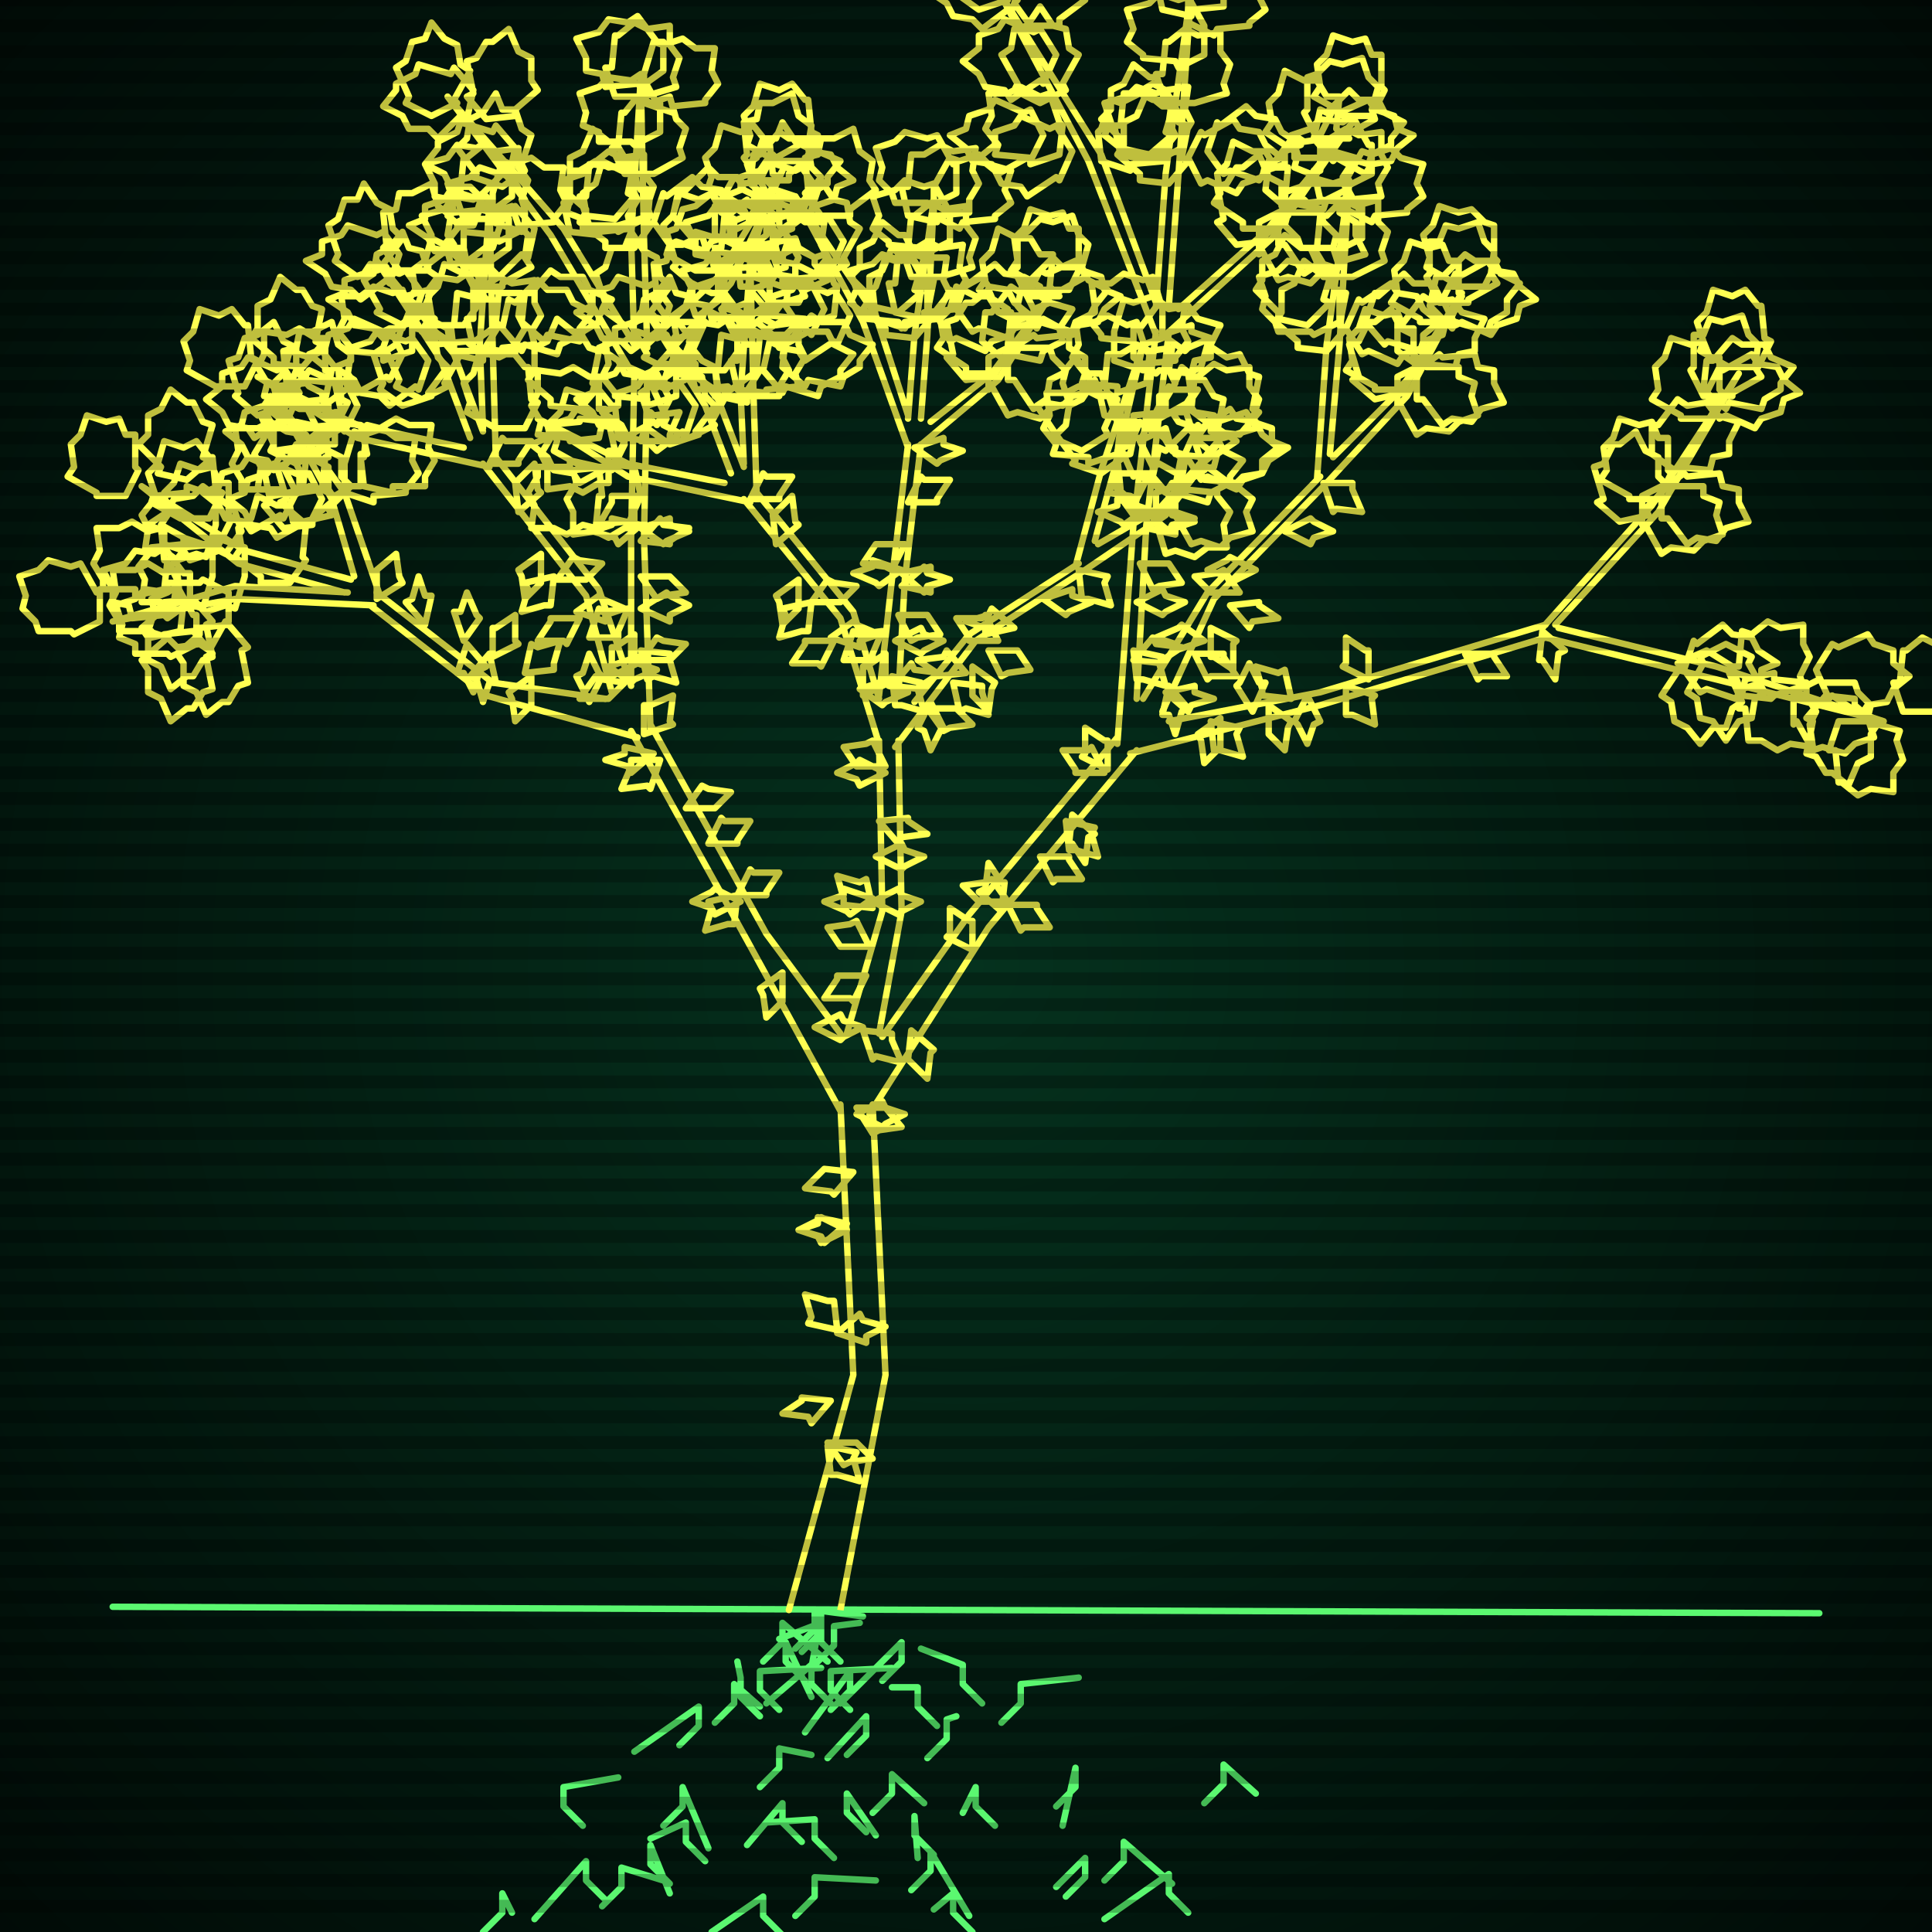
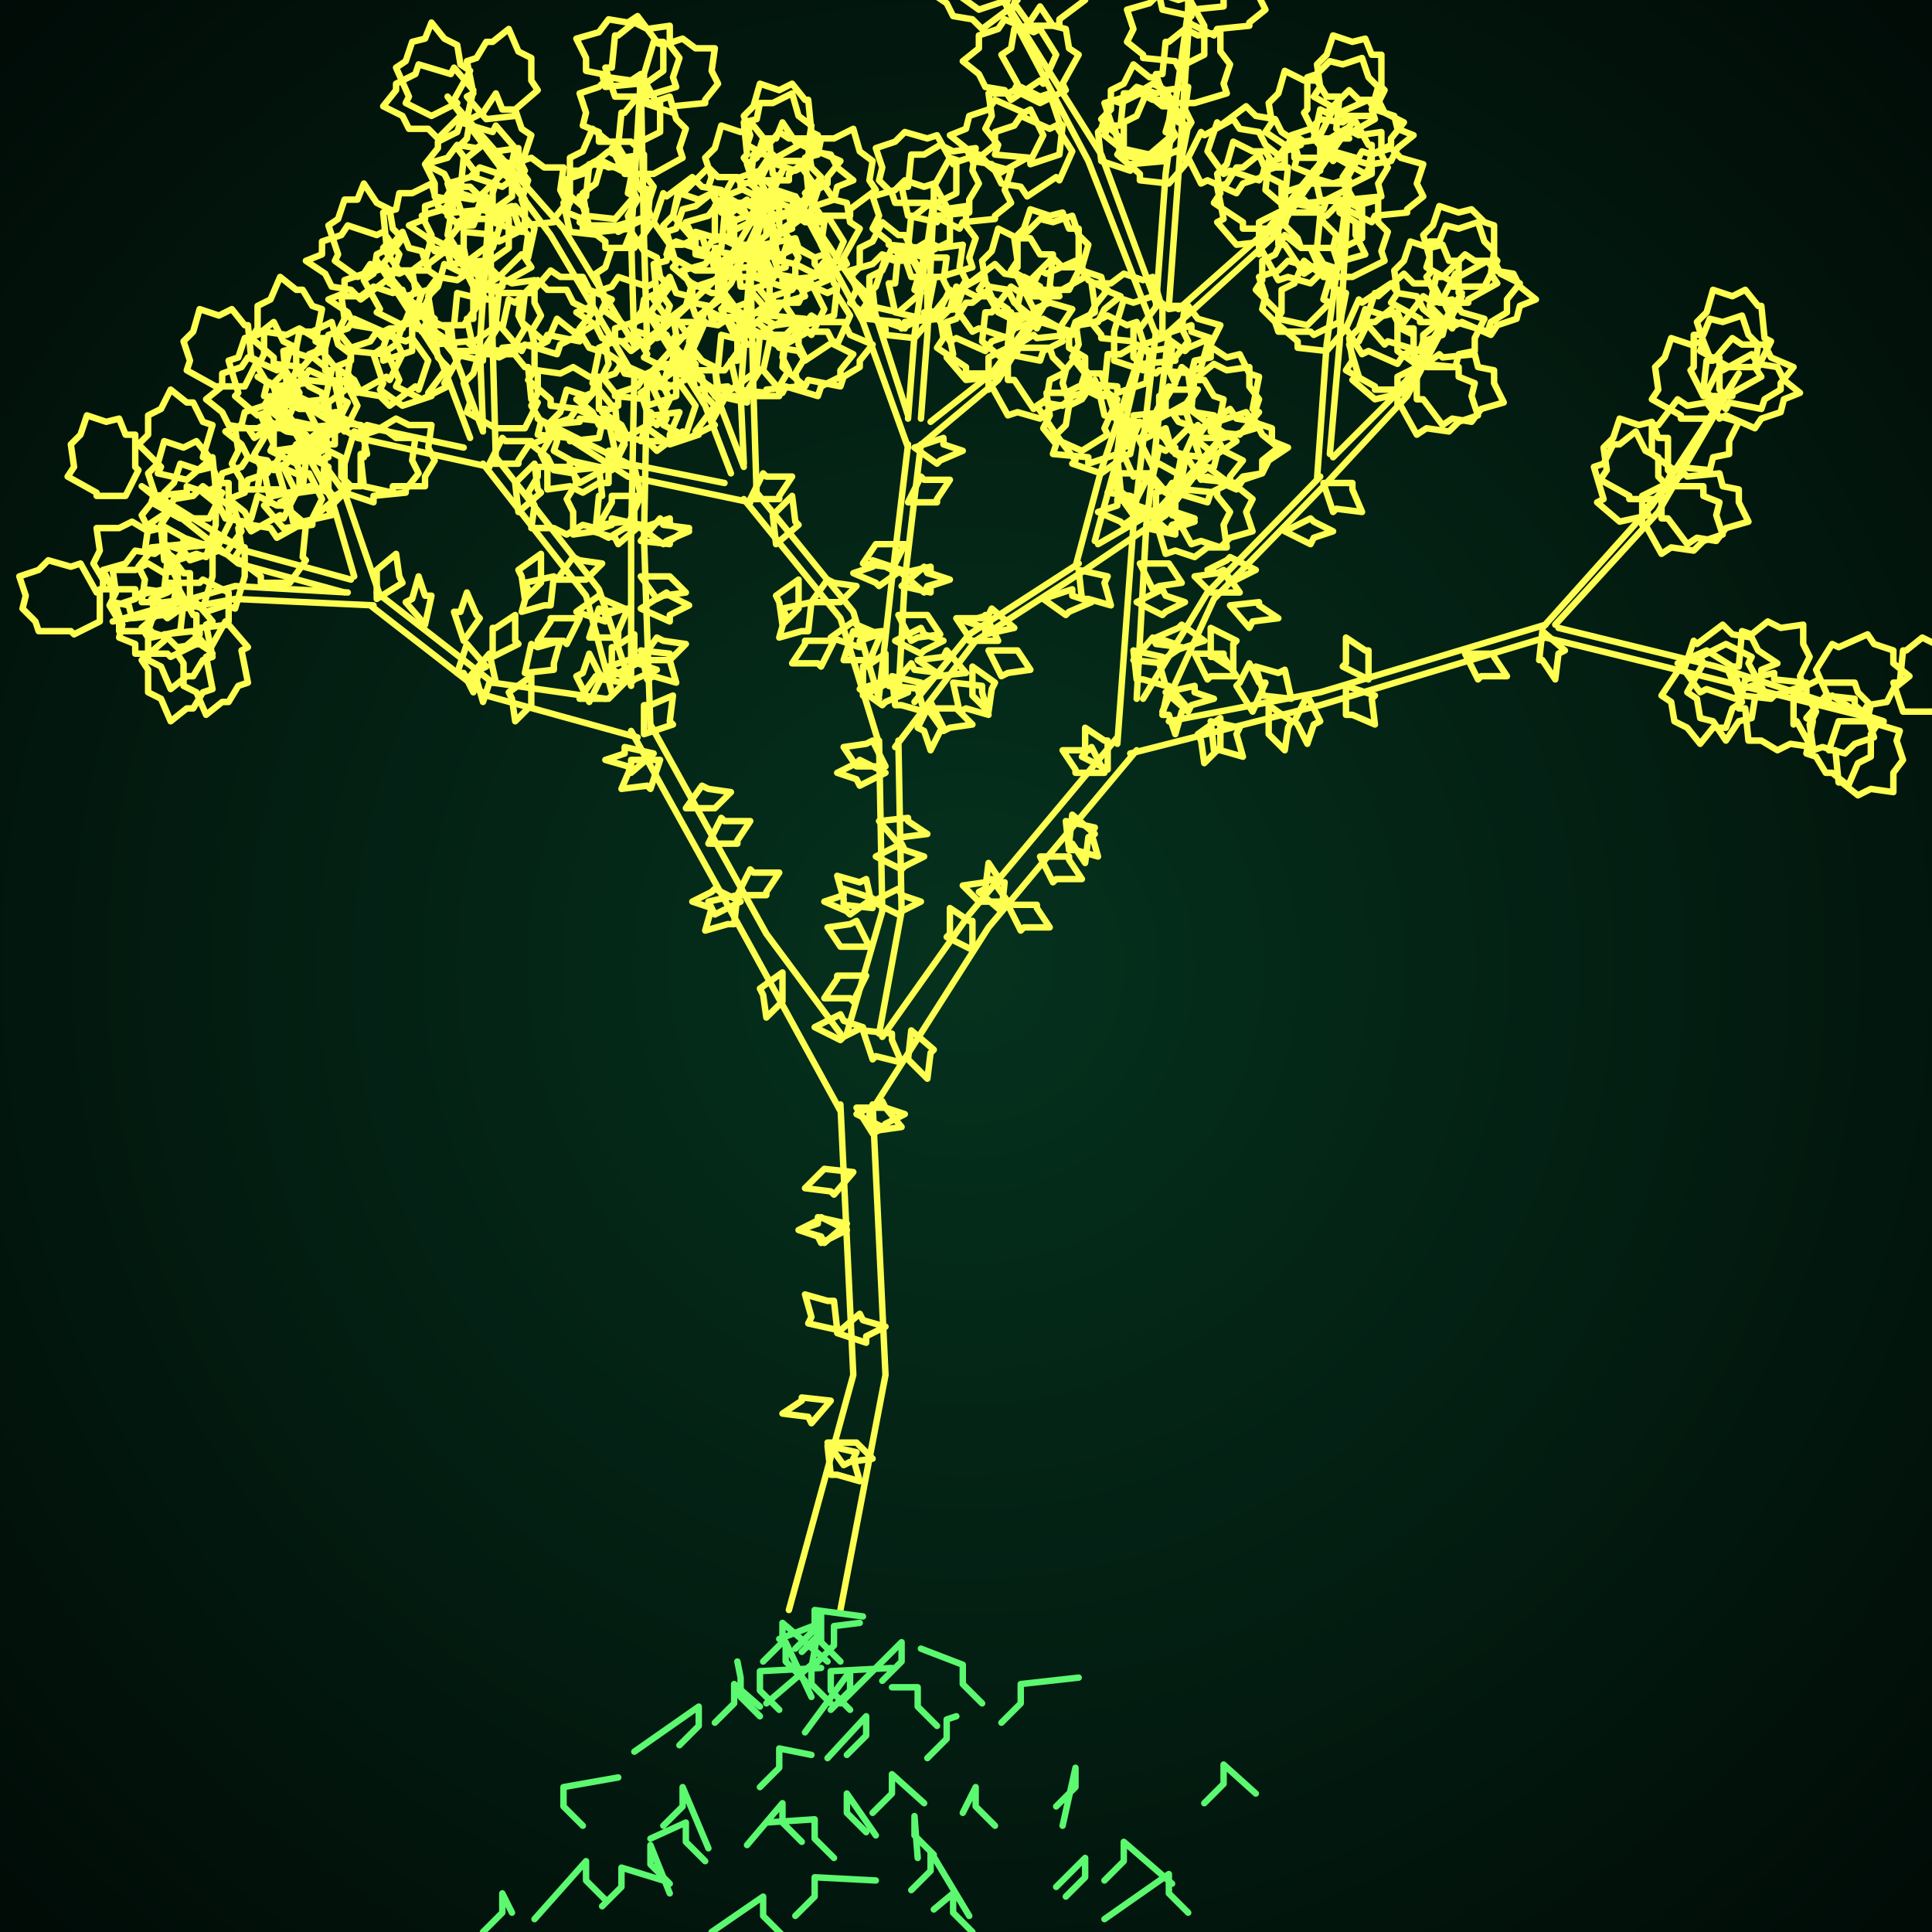
<svg xmlns="http://www.w3.org/2000/svg" width="600" height="600">
  <style>
                @keyframes glow {0 % {opacity: 0.6;}
                3% {opacity: 0.9;} 30% {opacity: 0.6} 70% {opacity: 0.9}}
    
                .flicker {
                animation: glow 3s linear infinite alternate;
                animation-duration: 2.0s;
                animation-delay: 3.6s;
            }
    
    
            </style>
  <defs>
    <radialGradient id="screenGradient" r="100%">
      <stop offset="0%" stop-color="#05321e" />
      <stop offset="90%" stop-color="black" />
    </radialGradient>
  </defs>
-   <rect fill="black" width="600" height="600" />
  <rect className="flicker" fill="url(#screenGradient)" width="600" height="600" />
-   <path id="ground-path" className="flicker" style="fill: none;stroke: #5bf870;stroke-width:2px;stroke-linecap:round;stroke-linejoin:round;stroke-miterlimit:4;stroke-dasharray:none" d="M 35 499 L 565 501 " />
  <path id="branch-path" className="flicker" style="fill: none;stroke: #ffff52;stroke-width:2px;stroke-linecap:round;stroke-linejoin:round;stroke-miterlimit:4;stroke-dasharray:none" d="M 245 500 L 265 427 L 261 343 M 271 343 L 275 427 L 261 500 M 261 345 L 232 292 L 196 227 M 202 225 L 238 290 L 261 321 M 198 229 L 151 216 L 115 188 M 117 184 L 153 212 L 188 217 M 116 188 L 73 186 L 35 193 L 73 182 L 108 184 M 107 184 L 74 175 L 44 151 L 76 171 L 109 180 M 110 179 L 103 155 L 86 124 L 107 153 L 118 185 M 190 215 L 182 185 L 150 144 M 154 142 L 186 183 L 196 213 M 152 145 L 111 136 L 80 117 L 111 132 L 144 139 M 146 136 L 137 112 L 117 81 L 141 110 L 150 134 M 150 133 L 149 107 L 152 63 L 153 107 L 154 143 M 196 212 L 196 167 L 197 116 M 201 116 L 200 167 L 202 226 M 197 117 L 171 73 L 139 30 L 175 71 L 197 107 M 197 108 L 196 74 L 199 24 L 200 74 L 201 108 M 201 107 L 223 86 L 243 53 L 227 88 L 201 117 M 263 321 L 274 283 L 273 230 M 279 230 L 280 283 L 273 321 M 273 231 L 261 192 L 231 155 M 235 153 L 265 190 L 273 217 M 233 156 L 195 148 L 167 130 L 195 144 L 225 150 M 227 147 L 219 126 L 201 97 L 223 124 L 231 145 M 231 144 L 230 122 L 233 81 L 234 122 L 235 154 M 273 216 L 277 180 L 282 138 M 286 138 L 281 180 L 279 216 M 282 139 L 268 100 L 247 61 L 272 98 L 282 129 M 282 130 L 284 104 L 290 62 L 288 104 L 286 130 M 289 131 L 308 116 L 326 92 L 310 118 L 285 139 M 284 218 L 301 197 L 335 175 M 337 177 L 303 199 L 278 232 M 334 176 L 342 146 L 355 107 L 346 146 L 340 168 M 341 169 L 360 158 L 378 138 L 362 160 L 337 177 M 274 322 L 301 284 L 347 229 M 353 233 L 307 288 L 270 346 M 347 231 L 352 163 L 359 103 M 363 103 L 356 163 L 353 217 M 359 104 L 338 50 L 310 -3 L 342 48 L 359 94 M 359 95 L 362 54 L 370 -4 L 366 54 L 363 95 M 366 96 L 393 72 L 420 38 L 395 74 L 362 104 M 355 217 L 375 184 L 410 148 M 412 150 L 377 186 L 361 221 M 409 149 L 412 107 L 419 56 L 416 107 L 413 141 M 414 142 L 435 121 L 454 91 L 437 123 L 412 150 M 363 224 L 410 215 L 480 194 M 480 198 L 410 219 L 351 234 M 479 195 L 513 157 L 540 116 L 515 159 L 483 194 M 484 195 L 533 207 L 585 224 L 533 211 L 480 198 " />
  <path id="leaf-path" className="flicker" style="fill: none;stroke: #ffff52;stroke-width:2px;stroke-linecap:round;stroke-linejoin:round;stroke-miterlimit:4;stroke-dasharray:none" d="M 265 364 L 259 371 L 258 370 L 250 369 L 255 364 L 256 363 L 265 364 M 257 449 L 266 451 L 265 453 L 267 460 L 260 458 L 258 458 L 257 449 M 266 346 L 274 342 L 275 344 L 281 346 L 275 349 L 274 350 L 266 346 M 260 414 L 267 408 L 268 410 L 275 412 L 269 415 L 269 417 L 260 414 M 258 435 L 252 442 L 251 440 L 243 439 L 249 435 L 249 434 L 258 435 M 257 448 L 266 448 L 266 448 L 271 453 L 264 454 L 262 455 L 257 448 M 263 382 L 255 386 L 254 384 L 248 382 L 254 379 L 255 378 L 263 382 M 260 413 L 251 411 L 252 409 L 250 402 L 257 404 L 259 404 L 260 413 M 266 344 L 275 344 L 275 344 L 280 350 L 273 351 L 271 352 L 266 344 M 263 380 L 256 386 L 255 384 L 248 382 L 254 380 L 254 378 L 263 380 M 200 228 L 200 219 L 202 219 L 209 216 L 208 224 L 209 225 L 200 228 M 243 302 L 243 311 L 243 311 L 238 316 L 237 309 L 236 307 L 243 302 M 253 319 L 261 315 L 262 317 L 268 319 L 262 322 L 261 323 L 253 319 M 205 236 L 202 245 L 201 244 L 193 245 L 196 238 L 196 236 L 205 236 M 230 280 L 222 284 L 221 282 L 215 280 L 221 277 L 222 276 L 230 280 M 203 234 L 196 240 L 195 238 L 188 236 L 194 234 L 194 232 L 203 234 M 213 251 L 218 244 L 220 245 L 227 246 L 222 251 L 222 251 L 213 251 M 220 262 L 224 254 L 225 255 L 233 255 L 229 261 L 229 262 L 220 262 M 229 278 L 233 270 L 234 271 L 242 271 L 238 277 L 238 278 L 229 278 M 229 278 L 228 287 L 226 287 L 219 289 L 221 282 L 220 280 L 229 278 M 144 199 L 141 190 L 143 190 L 145 184 L 148 191 L 149 192 L 144 199 M 165 210 L 165 219 L 165 219 L 160 224 L 159 217 L 158 215 L 165 210 M 153 204 L 153 195 L 154 195 L 160 191 L 160 199 L 161 200 L 153 204 M 145 200 L 151 207 L 149 208 L 147 215 L 144 209 L 142 209 L 145 200 M 180 217 L 185 210 L 187 211 L 194 212 L 189 217 L 189 217 L 180 217 M 117 186 L 117 177 L 117 177 L 123 172 L 124 179 L 125 181 L 117 186 M 152 203 L 154 212 L 152 212 L 150 218 L 148 211 L 146 210 L 152 203 M 163 209 L 165 200 L 167 201 L 174 199 L 172 206 L 172 208 L 163 209 M 132 194 L 126 187 L 128 186 L 130 179 L 132 185 L 134 185 L 132 194 M 183 218 L 179 210 L 181 209 L 183 203 L 186 209 L 187 210 L 183 218 M 56 196 L 47 198 L 47 196 L 37 196 L 37 193 L 34 188 L 36 184 L 35 177 L 42 177 L 46 175 L 51 178 L 55 177 L 56 187 L 57 187 L 56 196 M 61 200 L 53 204 L 52 203 L 42 203 L 42 200 L 37 198 L 38 194 L 36 188 L 42 186 L 45 183 L 52 184 L 55 182 L 60 191 L 61 191 L 61 200 M 60 196 L 66 203 L 64 204 L 66 214 L 63 215 L 60 220 L 58 220 L 53 224 L 50 217 L 46 215 L 46 208 L 44 205 L 51 199 L 51 197 L 60 196 M 71 184 L 71 193 L 70 193 L 65 202 L 62 200 L 55 201 L 52 198 L 46 196 L 48 190 L 47 186 L 52 184 L 52 181 L 62 181 L 63 180 L 71 184 M 51 183 L 42 185 L 42 183 L 32 183 L 32 180 L 29 175 L 31 171 L 30 164 L 37 164 L 41 162 L 46 165 L 50 164 L 51 174 L 52 174 L 51 183 M 60 186 L 66 193 L 64 194 L 66 204 L 63 205 L 60 210 L 58 210 L 53 214 L 50 207 L 46 205 L 46 198 L 44 195 L 51 189 L 51 187 L 60 186 M 90 181 L 81 181 L 81 179 L 73 173 L 75 170 L 74 164 L 78 161 L 80 154 L 86 157 L 90 157 L 91 162 L 95 163 L 94 173 L 95 174 L 90 181 M 31 193 L 23 197 L 22 196 L 12 196 L 11 193 L 7 189 L 8 185 L 6 179 L 12 177 L 15 174 L 22 176 L 25 175 L 30 184 L 31 183 L 31 193 M 59 187 L 52 192 L 51 191 L 41 192 L 40 188 L 35 187 L 35 183 L 32 177 L 39 175 L 42 171 L 48 172 L 51 170 L 57 178 L 59 178 L 59 187 M 71 194 L 77 201 L 75 202 L 77 212 L 74 213 L 71 218 L 69 218 L 64 222 L 61 215 L 57 213 L 57 206 L 55 203 L 62 197 L 62 195 L 71 194 M 68 169 L 59 169 L 59 168 L 50 163 L 52 160 L 51 153 L 54 150 L 56 144 L 62 146 L 66 145 L 68 150 L 71 150 L 71 160 L 72 161 L 68 169 M 66 170 L 66 179 L 66 179 L 63 189 L 60 188 L 54 190 L 50 187 L 44 187 L 45 180 L 43 176 L 47 171 L 47 170 L 57 169 L 57 167 L 66 170 M 75 165 L 70 172 L 68 171 L 59 174 L 57 171 L 51 169 L 51 165 L 46 163 L 52 159 L 54 155 L 60 154 L 63 151 L 71 157 L 72 156 L 75 165 M 58 149 L 49 147 L 50 145 L 43 138 L 46 135 L 46 129 L 50 127 L 53 121 L 58 125 L 60 125 L 63 131 L 66 132 L 63 142 L 65 143 L 58 149 M 67 154 L 67 163 L 67 163 L 64 173 L 61 172 L 55 174 L 51 171 L 45 171 L 46 164 L 44 160 L 48 155 L 48 154 L 58 153 L 58 151 L 67 154 M 94 162 L 87 156 L 89 155 L 86 145 L 89 144 L 92 138 L 94 138 L 99 134 L 102 140 L 106 142 L 106 148 L 109 151 L 102 158 L 103 160 L 94 162 M 39 154 L 30 154 L 30 153 L 21 148 L 23 145 L 22 138 L 25 135 L 27 129 L 33 131 L 37 130 L 39 135 L 42 135 L 42 145 L 43 146 L 39 154 M 65 161 L 56 161 L 56 161 L 47 156 L 48 153 L 46 147 L 49 144 L 51 137 L 57 139 L 61 137 L 65 142 L 66 142 L 67 152 L 69 153 L 65 161 M 76 170 L 76 179 L 76 179 L 73 189 L 70 188 L 64 190 L 60 187 L 54 187 L 55 180 L 53 176 L 57 171 L 57 170 L 67 169 L 67 167 L 76 170 M 88 164 L 82 157 L 84 156 L 82 146 L 85 145 L 88 140 L 90 140 L 95 136 L 98 143 L 102 145 L 102 152 L 104 155 L 97 161 L 97 163 L 88 164 M 92 153 L 88 161 L 87 160 L 78 165 L 76 162 L 70 161 L 68 157 L 63 153 L 68 151 L 69 147 L 75 145 L 77 142 L 86 146 L 88 145 L 92 153 M 94 152 L 85 154 L 85 152 L 75 152 L 75 149 L 72 144 L 74 140 L 73 133 L 80 133 L 84 131 L 89 134 L 93 133 L 94 143 L 95 143 L 94 152 M 93 127 L 88 120 L 89 119 L 88 109 L 92 108 L 93 103 L 97 103 L 103 100 L 105 107 L 109 110 L 108 116 L 110 119 L 102 125 L 102 127 L 93 127 M 99 134 L 95 142 L 94 141 L 85 146 L 83 143 L 77 142 L 75 138 L 70 134 L 75 132 L 76 128 L 82 126 L 84 123 L 93 127 L 95 126 L 99 134 M 113 151 L 112 142 L 113 142 L 114 132 L 118 133 L 123 130 L 127 132 L 134 132 L 133 139 L 135 143 L 132 148 L 132 151 L 122 151 L 122 153 L 113 151 M 80 129 L 73 123 L 74 122 L 71 112 L 74 111 L 76 105 L 80 104 L 85 100 L 88 106 L 92 108 L 92 114 L 95 117 L 88 125 L 89 126 L 80 129 M 92 144 L 84 140 L 85 138 L 81 129 L 84 127 L 86 121 L 90 120 L 92 115 L 96 120 L 100 122 L 101 128 L 104 130 L 99 139 L 100 140 L 92 144 M 100 155 L 96 163 L 95 162 L 86 167 L 84 164 L 78 163 L 76 159 L 71 155 L 76 153 L 77 149 L 83 147 L 85 144 L 94 148 L 96 147 L 100 155 M 107 153 L 107 144 L 107 144 L 110 134 L 113 135 L 119 133 L 123 136 L 129 136 L 128 143 L 130 147 L 126 152 L 126 153 L 116 154 L 116 156 L 107 153 M 93 122 L 89 131 L 88 130 L 79 136 L 77 133 L 71 132 L 69 128 L 64 124 L 69 120 L 69 116 L 75 114 L 77 111 L 86 115 L 88 114 L 93 122 M 180 192 L 176 200 L 175 199 L 167 199 L 171 193 L 171 192 L 180 192 M 173 180 L 178 173 L 180 174 L 187 175 L 182 180 L 182 180 L 173 180 M 168 172 L 168 181 L 168 181 L 163 186 L 162 179 L 161 177 L 168 172 M 189 207 L 198 204 L 198 206 L 204 208 L 197 211 L 196 212 L 189 207 M 152 144 L 156 136 L 157 137 L 165 137 L 161 143 L 161 144 L 152 144 M 172 179 L 171 188 L 169 188 L 162 190 L 164 183 L 163 181 L 172 179 M 179 190 L 186 185 L 187 186 L 194 189 L 188 191 L 188 193 L 179 190 M 161 159 L 160 150 L 161 149 L 166 144 L 167 152 L 168 153 L 161 159 M 190 210 L 190 201 L 191 201 L 197 197 L 197 205 L 198 206 L 190 210 M 183 198 L 186 189 L 187 190 L 195 189 L 192 196 L 192 198 L 183 198 M 104 133 L 95 133 L 95 133 L 86 128 L 87 125 L 85 119 L 88 116 L 90 109 L 96 111 L 100 109 L 104 114 L 105 114 L 106 124 L 108 125 L 104 133 M 101 133 L 102 142 L 101 142 L 100 152 L 96 151 L 91 154 L 87 152 L 80 152 L 81 145 L 79 141 L 82 136 L 82 133 L 92 133 L 92 131 L 101 133 M 111 126 L 107 134 L 106 133 L 97 138 L 95 135 L 89 134 L 87 130 L 82 126 L 87 124 L 88 120 L 94 118 L 96 115 L 105 119 L 107 118 L 111 126 M 94 114 L 85 113 L 85 111 L 78 105 L 80 102 L 80 95 L 84 93 L 87 86 L 92 90 L 94 90 L 97 95 L 100 96 L 98 106 L 100 107 L 94 114 M 104 119 L 106 128 L 104 128 L 104 138 L 101 138 L 96 141 L 92 139 L 85 140 L 85 133 L 83 129 L 86 124 L 85 120 L 95 119 L 95 118 L 104 119 M 131 124 L 123 120 L 124 118 L 120 109 L 123 107 L 125 101 L 129 100 L 131 95 L 135 100 L 139 102 L 140 108 L 143 110 L 138 119 L 139 120 L 131 124 M 76 120 L 67 120 L 67 120 L 58 115 L 59 112 L 57 106 L 60 103 L 62 96 L 68 98 L 72 96 L 76 101 L 77 101 L 78 111 L 80 112 L 76 120 M 101 124 L 92 125 L 92 124 L 82 123 L 83 119 L 80 114 L 82 110 L 82 103 L 89 104 L 93 102 L 98 105 L 101 105 L 101 115 L 103 115 L 101 124 M 112 132 L 114 141 L 112 141 L 112 151 L 109 151 L 104 154 L 100 152 L 93 153 L 93 146 L 91 142 L 94 137 L 93 133 L 103 132 L 103 131 L 112 132 M 125 126 L 118 121 L 119 119 L 116 110 L 119 108 L 121 102 L 125 102 L 127 97 L 131 103 L 135 105 L 136 111 L 139 114 L 133 122 L 134 123 L 125 126 M 125 110 L 121 118 L 120 117 L 111 122 L 109 119 L 103 118 L 101 114 L 96 110 L 101 108 L 102 104 L 108 102 L 110 99 L 119 103 L 121 102 L 125 110 M 128 109 L 119 112 L 119 110 L 109 109 L 109 108 L 105 103 L 107 99 L 106 92 L 112 92 L 116 89 L 122 91 L 125 90 L 128 100 L 128 100 L 128 109 M 124 84 L 119 77 L 120 76 L 119 66 L 123 65 L 124 60 L 128 60 L 134 57 L 136 64 L 140 67 L 139 73 L 141 76 L 133 82 L 133 84 L 124 84 M 131 91 L 128 100 L 127 99 L 119 105 L 116 102 L 110 101 L 108 97 L 102 93 L 107 91 L 107 87 L 113 85 L 115 82 L 124 85 L 126 84 L 131 91 M 147 108 L 145 99 L 147 99 L 147 89 L 150 89 L 155 86 L 159 88 L 166 87 L 166 94 L 168 98 L 165 103 L 166 107 L 156 108 L 156 109 L 147 108 M 111 86 L 104 81 L 105 79 L 102 70 L 105 68 L 107 62 L 111 62 L 113 57 L 117 63 L 121 65 L 122 71 L 125 74 L 119 82 L 120 83 L 111 86 M 125 101 L 117 97 L 118 96 L 113 87 L 116 85 L 117 79 L 121 77 L 125 72 L 127 77 L 131 78 L 133 84 L 136 86 L 132 95 L 133 97 L 125 101 M 133 112 L 130 121 L 129 120 L 121 126 L 118 123 L 112 122 L 110 118 L 104 114 L 109 112 L 109 108 L 115 106 L 117 103 L 126 106 L 128 105 L 133 112 M 141 110 L 140 101 L 141 101 L 142 91 L 146 92 L 151 89 L 155 91 L 162 91 L 161 98 L 163 102 L 160 107 L 160 110 L 150 110 L 150 112 L 141 110 M 124 79 L 121 88 L 120 87 L 112 93 L 109 90 L 103 89 L 101 85 L 95 81 L 100 79 L 100 75 L 106 73 L 108 70 L 117 73 L 119 72 L 124 79 M 144 101 L 135 101 L 135 99 L 127 93 L 129 90 L 128 84 L 132 81 L 134 74 L 140 77 L 144 77 L 145 82 L 149 83 L 148 93 L 149 94 L 144 101 M 153 69 L 153 60 L 153 60 L 156 50 L 159 51 L 165 49 L 169 52 L 175 52 L 174 59 L 176 63 L 172 68 L 172 69 L 162 70 L 162 72 L 153 69 M 158 77 L 151 82 L 150 81 L 140 82 L 139 78 L 134 77 L 134 73 L 131 67 L 138 65 L 141 61 L 147 62 L 150 60 L 156 68 L 158 68 L 158 77 M 162 100 L 163 91 L 165 91 L 171 84 L 174 86 L 181 86 L 183 90 L 190 93 L 186 98 L 186 100 L 181 103 L 180 106 L 170 104 L 169 106 L 162 100 M 144 68 L 141 59 L 143 59 L 144 49 L 145 49 L 150 45 L 154 47 L 161 46 L 161 52 L 164 56 L 162 62 L 163 65 L 153 68 L 153 68 L 144 68 M 147 89 L 143 81 L 144 80 L 144 70 L 147 70 L 149 65 L 153 66 L 159 64 L 161 70 L 164 73 L 163 80 L 165 83 L 156 88 L 156 89 L 147 89 M 153 102 L 146 107 L 145 106 L 135 107 L 134 103 L 129 102 L 129 98 L 126 92 L 133 90 L 136 86 L 142 87 L 145 85 L 151 93 L 153 93 L 153 102 M 156 102 L 158 93 L 160 94 L 167 87 L 170 90 L 176 90 L 178 94 L 184 97 L 180 102 L 180 104 L 174 107 L 173 110 L 163 107 L 162 109 L 156 102 M 159 61 L 152 66 L 151 65 L 141 66 L 140 62 L 135 61 L 135 57 L 132 51 L 139 49 L 142 45 L 148 46 L 151 44 L 157 52 L 159 52 L 159 61 M 150 109 L 141 109 L 141 107 L 132 101 L 134 98 L 133 92 L 136 89 L 138 82 L 144 85 L 148 85 L 151 90 L 155 90 L 154 100 L 155 101 L 150 109 M 199 164 L 208 161 L 208 163 L 214 165 L 207 168 L 206 169 L 199 164 M 199 154 L 195 163 L 194 162 L 186 163 L 190 156 L 190 154 L 199 154 M 199 202 L 208 203 L 208 205 L 210 212 L 203 210 L 201 211 L 199 202 M 199 117 L 207 113 L 208 114 L 215 117 L 208 120 L 207 121 L 199 117 M 199 163 L 192 169 L 191 167 L 184 165 L 190 163 L 190 161 L 199 163 M 199 179 L 208 179 L 208 179 L 213 184 L 206 185 L 204 186 L 199 179 M 199 137 L 202 128 L 203 129 L 211 128 L 208 135 L 208 137 L 199 137 M 199 205 L 204 198 L 206 199 L 213 200 L 208 205 L 208 205 L 199 205 M 199 189 L 207 184 L 208 185 L 214 188 L 208 191 L 208 193 L 199 189 M 199 168 L 205 161 L 206 163 L 214 164 L 208 168 L 208 169 L 199 168 M 156 68 L 153 77 L 152 76 L 144 82 L 141 79 L 135 78 L 133 74 L 127 70 L 132 68 L 132 64 L 138 62 L 140 59 L 149 62 L 151 61 L 156 68 M 163 71 L 155 75 L 154 73 L 144 72 L 144 71 L 139 67 L 141 63 L 139 57 L 146 55 L 149 52 L 155 54 L 158 53 L 163 62 L 163 62 L 163 71 M 151 37 L 145 30 L 147 29 L 145 19 L 148 18 L 151 13 L 153 13 L 158 9 L 161 16 L 165 18 L 165 25 L 167 28 L 160 34 L 160 36 L 151 37 M 160 46 L 158 55 L 156 54 L 149 61 L 146 58 L 140 58 L 138 54 L 132 51 L 136 46 L 136 44 L 142 41 L 143 38 L 153 41 L 154 39 L 160 46 M 183 70 L 180 61 L 182 61 L 183 51 L 184 51 L 189 47 L 193 49 L 200 48 L 200 54 L 203 58 L 201 64 L 202 67 L 192 70 L 192 70 L 183 70 M 134 36 L 126 32 L 127 30 L 123 21 L 126 19 L 128 13 L 132 12 L 134 7 L 138 12 L 142 14 L 143 20 L 146 22 L 141 31 L 142 32 L 134 36 M 156 58 L 147 55 L 148 54 L 142 46 L 145 43 L 146 37 L 150 35 L 154 29 L 156 34 L 160 34 L 162 40 L 165 42 L 162 51 L 163 53 L 156 58 M 166 71 L 164 80 L 162 79 L 155 86 L 152 83 L 146 83 L 144 79 L 138 76 L 142 71 L 142 69 L 148 66 L 149 63 L 159 66 L 160 64 L 166 71 M 177 72 L 175 63 L 177 63 L 177 53 L 180 53 L 185 50 L 189 52 L 196 51 L 196 58 L 198 62 L 195 67 L 196 71 L 186 72 L 186 73 L 177 72 M 147 28 L 145 37 L 143 36 L 136 43 L 133 40 L 127 40 L 125 36 L 119 33 L 123 28 L 123 26 L 129 23 L 130 20 L 140 23 L 141 21 L 147 28 M 191 68 L 182 67 L 182 65 L 175 59 L 177 56 L 177 49 L 181 47 L 184 40 L 189 44 L 191 44 L 194 49 L 197 50 L 195 60 L 197 61 L 191 68 M 200 32 L 200 23 L 200 23 L 203 13 L 206 14 L 212 12 L 216 15 L 222 15 L 221 22 L 223 26 L 219 31 L 219 32 L 209 33 L 209 35 L 200 32 M 205 41 L 197 45 L 196 44 L 186 44 L 186 41 L 181 39 L 182 35 L 180 29 L 186 27 L 189 24 L 196 25 L 199 23 L 204 32 L 205 32 L 205 41 M 209 67 L 211 58 L 213 59 L 220 52 L 223 55 L 229 55 L 231 59 L 237 62 L 233 67 L 233 69 L 227 72 L 226 75 L 216 72 L 215 74 L 209 67 M 191 30 L 188 21 L 190 21 L 191 11 L 192 11 L 197 7 L 201 9 L 208 8 L 208 14 L 211 18 L 209 24 L 210 27 L 200 30 L 200 30 L 191 30 M 194 54 L 190 46 L 192 45 L 193 35 L 194 35 L 198 30 L 202 32 L 208 30 L 210 37 L 213 40 L 211 46 L 212 49 L 203 54 L 203 54 L 194 54 M 200 68 L 192 72 L 191 71 L 181 71 L 181 68 L 176 66 L 177 62 L 175 56 L 181 54 L 184 51 L 191 52 L 194 50 L 199 59 L 200 59 L 200 68 M 203 69 L 206 60 L 207 61 L 215 55 L 218 58 L 224 59 L 226 63 L 232 67 L 227 69 L 227 73 L 221 75 L 219 78 L 210 75 L 208 76 L 203 69 M 206 22 L 199 27 L 198 26 L 188 27 L 187 23 L 182 22 L 182 18 L 179 12 L 186 10 L 189 6 L 195 7 L 198 5 L 204 13 L 206 13 L 206 22 M 197 77 L 188 77 L 188 75 L 180 69 L 182 66 L 181 60 L 185 57 L 187 50 L 193 53 L 197 53 L 198 58 L 202 59 L 201 69 L 202 70 L 197 77 M 236 56 L 240 48 L 241 49 L 250 44 L 252 47 L 258 48 L 260 52 L 265 56 L 260 58 L 259 62 L 253 64 L 251 67 L 242 63 L 240 64 L 236 56 M 238 63 L 229 63 L 229 63 L 220 58 L 221 55 L 219 49 L 222 46 L 224 39 L 230 41 L 234 39 L 238 44 L 239 44 L 240 54 L 242 55 L 238 63 M 229 80 L 236 74 L 237 76 L 247 74 L 248 77 L 253 80 L 253 82 L 257 87 L 250 90 L 248 94 L 241 94 L 238 96 L 232 89 L 230 89 L 229 80 M 233 57 L 234 48 L 236 48 L 242 41 L 245 43 L 252 43 L 254 47 L 261 50 L 257 55 L 257 57 L 252 60 L 251 63 L 241 61 L 240 63 L 233 57 M 222 73 L 222 64 L 223 64 L 228 55 L 231 57 L 238 56 L 241 59 L 247 61 L 245 67 L 246 71 L 241 73 L 241 76 L 231 76 L 230 77 L 222 73 M 225 84 L 216 84 L 216 84 L 207 79 L 208 76 L 206 70 L 209 67 L 211 60 L 217 62 L 221 60 L 225 65 L 226 65 L 227 75 L 229 76 L 225 84 M 223 82 L 230 77 L 231 78 L 241 77 L 242 81 L 247 82 L 247 86 L 250 92 L 243 94 L 240 98 L 234 97 L 231 99 L 225 91 L 223 91 L 223 82 M 250 50 L 241 50 L 241 50 L 232 45 L 233 42 L 231 36 L 234 33 L 236 26 L 242 28 L 246 26 L 250 31 L 251 31 L 252 41 L 254 42 L 250 50 M 216 89 L 209 83 L 210 82 L 207 72 L 210 71 L 212 65 L 216 64 L 221 60 L 224 66 L 228 68 L 228 74 L 231 77 L 224 85 L 225 86 L 216 89 M 236 56 L 231 49 L 232 48 L 231 38 L 235 37 L 236 32 L 240 32 L 246 29 L 248 36 L 252 39 L 251 45 L 253 48 L 245 54 L 245 56 L 236 56 M 269 303 L 265 311 L 264 310 L 256 310 L 260 304 L 260 303 L 269 303 M 268 320 L 277 321 L 277 323 L 280 330 L 272 328 L 271 329 L 268 320 M 275 240 L 267 244 L 266 242 L 260 240 L 266 237 L 267 236 L 275 240 M 271 282 L 262 281 L 262 279 L 260 272 L 267 274 L 269 273 L 271 282 M 275 238 L 266 238 L 266 238 L 262 232 L 269 231 L 271 230 L 275 238 M 273 255 L 282 254 L 282 255 L 288 259 L 280 260 L 279 262 L 273 255 M 272 266 L 280 262 L 281 264 L 287 266 L 281 269 L 280 270 L 272 266 M 271 280 L 279 276 L 280 278 L 286 280 L 280 283 L 279 284 L 271 280 M 271 279 L 264 284 L 263 283 L 256 280 L 262 278 L 262 276 L 271 279 M 270 294 L 261 294 L 261 294 L 257 288 L 264 287 L 266 286 L 270 294 M 259 199 L 255 207 L 254 206 L 246 206 L 250 200 L 250 199 L 259 199 M 252 187 L 257 180 L 259 181 L 266 182 L 261 187 L 261 187 L 252 187 M 248 180 L 248 189 L 248 189 L 243 194 L 242 187 L 241 185 L 248 180 M 267 214 L 276 211 L 276 213 L 282 215 L 275 218 L 274 219 L 267 214 M 233 155 L 237 147 L 238 148 L 246 148 L 242 154 L 242 155 L 233 155 M 252 187 L 251 196 L 249 196 L 242 198 L 244 191 L 243 189 L 252 187 M 258 198 L 265 193 L 266 194 L 273 197 L 267 199 L 267 201 L 258 198 M 241 169 L 240 160 L 241 159 L 246 154 L 247 162 L 248 163 L 241 169 M 268 216 L 268 207 L 269 207 L 275 203 L 275 211 L 276 212 L 268 216 M 262 205 L 265 196 L 266 197 L 274 196 L 271 203 L 271 205 L 262 205 M 190 145 L 181 145 L 181 145 L 172 140 L 173 137 L 171 131 L 174 128 L 176 121 L 182 123 L 186 121 L 190 126 L 191 126 L 192 136 L 194 137 L 190 145 M 186 145 L 187 154 L 186 154 L 185 164 L 181 163 L 176 166 L 172 164 L 165 164 L 166 157 L 164 153 L 167 148 L 167 145 L 177 145 L 177 143 L 186 145 M 194 138 L 190 146 L 189 145 L 180 150 L 178 147 L 172 146 L 170 142 L 165 138 L 170 136 L 171 132 L 177 130 L 179 127 L 188 131 L 190 130 L 194 138 M 180 127 L 171 126 L 171 124 L 164 118 L 166 115 L 166 108 L 170 106 L 173 99 L 178 103 L 180 103 L 183 108 L 186 109 L 184 119 L 186 120 L 180 127 M 189 131 L 191 140 L 189 140 L 189 150 L 186 150 L 181 153 L 177 151 L 170 152 L 170 145 L 168 141 L 171 136 L 170 132 L 180 131 L 180 130 L 189 131 M 214 136 L 206 132 L 207 130 L 203 121 L 206 119 L 208 113 L 212 112 L 214 107 L 218 112 L 222 114 L 223 120 L 226 122 L 221 131 L 222 132 L 214 136 M 163 133 L 154 133 L 154 133 L 145 128 L 146 125 L 144 119 L 147 116 L 149 109 L 155 111 L 159 109 L 163 114 L 164 114 L 165 124 L 167 125 L 163 133 M 186 136 L 177 137 L 177 136 L 167 135 L 168 131 L 165 126 L 167 122 L 167 115 L 174 116 L 178 114 L 183 117 L 186 117 L 186 127 L 188 127 L 186 136 M 197 145 L 199 154 L 197 154 L 197 164 L 194 164 L 189 167 L 185 165 L 178 166 L 178 159 L 176 155 L 179 150 L 178 146 L 188 145 L 188 144 L 197 145 M 208 138 L 201 133 L 202 131 L 199 122 L 202 120 L 204 114 L 208 114 L 210 109 L 214 115 L 218 117 L 219 123 L 222 126 L 216 134 L 217 135 L 208 138 M 208 124 L 204 132 L 203 131 L 194 136 L 192 133 L 186 132 L 184 128 L 179 124 L 184 122 L 185 118 L 191 116 L 193 113 L 202 117 L 204 116 L 208 124 M 210 123 L 201 126 L 201 124 L 191 123 L 191 122 L 187 117 L 189 113 L 188 106 L 194 106 L 198 103 L 204 105 L 207 104 L 210 114 L 210 114 L 210 123 M 208 100 L 203 93 L 204 92 L 203 82 L 207 81 L 208 76 L 212 76 L 218 73 L 220 80 L 224 83 L 223 89 L 225 92 L 217 98 L 217 100 L 208 100 M 215 106 L 212 115 L 211 114 L 203 120 L 200 117 L 194 116 L 192 112 L 186 108 L 191 106 L 191 102 L 197 100 L 199 97 L 208 100 L 210 99 L 215 106 M 229 121 L 227 112 L 229 112 L 229 102 L 232 102 L 237 99 L 241 101 L 248 100 L 248 107 L 250 111 L 247 116 L 248 120 L 238 121 L 238 122 L 229 121 M 194 101 L 187 96 L 188 94 L 185 85 L 188 83 L 190 77 L 194 77 L 196 72 L 200 78 L 204 80 L 205 86 L 208 89 L 202 97 L 203 98 L 194 101 M 208 115 L 200 111 L 201 110 L 196 101 L 199 99 L 200 93 L 204 91 L 208 86 L 210 91 L 214 92 L 216 98 L 219 100 L 215 109 L 216 111 L 208 115 M 216 126 L 213 135 L 212 134 L 204 140 L 201 137 L 195 136 L 193 132 L 187 128 L 192 126 L 192 122 L 198 120 L 200 117 L 209 120 L 211 119 L 216 126 M 223 123 L 222 114 L 223 114 L 224 104 L 228 105 L 233 102 L 237 104 L 244 104 L 243 111 L 245 115 L 242 120 L 242 123 L 232 123 L 232 125 L 223 123 M 208 95 L 205 104 L 204 103 L 196 109 L 193 106 L 187 105 L 185 101 L 179 97 L 184 95 L 184 91 L 190 89 L 192 86 L 201 89 L 203 88 L 208 95 M 225 115 L 216 115 L 216 113 L 208 107 L 210 104 L 209 98 L 213 95 L 215 88 L 221 91 L 225 91 L 226 96 L 230 97 L 229 107 L 230 108 L 225 115 M 234 86 L 234 77 L 234 77 L 237 67 L 240 68 L 246 66 L 250 69 L 256 69 L 255 76 L 257 80 L 253 85 L 253 86 L 243 87 L 243 89 L 234 86 M 239 94 L 232 99 L 231 98 L 221 99 L 220 95 L 215 94 L 215 90 L 212 84 L 219 82 L 222 78 L 228 79 L 231 77 L 237 85 L 239 85 L 239 94 M 243 114 L 244 105 L 246 105 L 252 98 L 255 100 L 262 100 L 264 104 L 271 107 L 267 112 L 267 114 L 262 117 L 261 120 L 251 118 L 250 120 L 243 114 M 225 86 L 222 77 L 224 77 L 225 67 L 226 67 L 231 63 L 235 65 L 242 64 L 242 70 L 245 74 L 243 80 L 244 83 L 234 86 L 234 86 L 225 86 M 228 104 L 224 96 L 225 95 L 225 85 L 228 85 L 230 80 L 234 81 L 240 79 L 242 85 L 245 88 L 244 95 L 246 98 L 237 103 L 237 104 L 228 104 M 234 116 L 227 121 L 226 120 L 216 121 L 215 117 L 210 116 L 210 112 L 207 106 L 214 104 L 217 100 L 223 101 L 226 99 L 232 107 L 234 107 L 234 116 M 237 115 L 239 106 L 241 107 L 248 100 L 251 103 L 257 103 L 259 107 L 265 110 L 261 115 L 261 117 L 255 120 L 254 123 L 244 120 L 243 122 L 237 115 M 240 79 L 233 84 L 232 83 L 222 84 L 221 80 L 216 79 L 216 75 L 213 69 L 220 67 L 223 63 L 229 64 L 232 62 L 238 70 L 240 70 L 240 79 M 231 123 L 222 123 L 222 121 L 213 115 L 215 112 L 214 106 L 217 103 L 219 96 L 225 99 L 229 99 L 232 104 L 236 104 L 235 114 L 236 115 L 231 123 M 280 178 L 289 176 L 289 178 L 295 180 L 288 182 L 287 184 L 280 178 M 281 169 L 277 177 L 275 176 L 268 175 L 272 169 L 272 169 L 281 169 M 277 210 L 286 212 L 285 214 L 287 221 L 280 219 L 278 219 L 277 210 M 284 139 L 293 136 L 293 138 L 299 140 L 292 143 L 291 144 L 284 139 M 280 177 L 273 182 L 272 181 L 265 178 L 271 176 L 271 174 L 280 177 M 279 191 L 288 191 L 288 191 L 292 197 L 285 198 L 283 199 L 279 191 M 282 156 L 286 148 L 287 149 L 295 149 L 291 155 L 291 156 L 282 156 M 277 213 L 283 206 L 284 208 L 292 209 L 286 213 L 286 214 L 277 213 M 278 199 L 286 195 L 287 197 L 293 199 L 287 202 L 286 203 L 278 199 M 280 182 L 287 176 L 288 178 L 295 180 L 289 182 L 289 184 L 280 182 M 256 96 L 252 104 L 251 103 L 242 108 L 240 105 L 234 104 L 232 100 L 227 96 L 232 94 L 233 90 L 239 88 L 241 85 L 250 89 L 252 88 L 256 96 M 259 98 L 250 101 L 250 99 L 239 98 L 240 95 L 236 90 L 238 86 L 237 79 L 243 79 L 247 77 L 253 80 L 256 79 L 259 88 L 260 89 L 259 98 M 255 67 L 250 60 L 251 59 L 250 49 L 254 48 L 255 43 L 259 43 L 265 40 L 267 47 L 271 50 L 270 56 L 272 59 L 264 65 L 264 67 L 255 67 M 262 75 L 258 84 L 257 83 L 248 89 L 246 86 L 240 85 L 238 81 L 233 77 L 238 73 L 238 69 L 244 67 L 246 64 L 255 68 L 257 67 L 262 75 M 278 97 L 276 88 L 278 88 L 279 78 L 283 78 L 288 75 L 292 77 L 299 76 L 298 83 L 300 87 L 297 92 L 297 96 L 287 97 L 287 99 L 278 97 M 241 67 L 234 62 L 235 60 L 232 51 L 235 49 L 237 43 L 241 43 L 243 38 L 247 44 L 251 46 L 252 52 L 255 55 L 249 63 L 250 64 L 241 67 M 255 86 L 247 82 L 248 80 L 243 71 L 246 69 L 247 63 L 251 62 L 255 56 L 259 62 L 263 63 L 264 69 L 267 71 L 262 80 L 263 82 L 255 86 M 264 98 L 260 107 L 259 106 L 250 112 L 248 109 L 242 108 L 240 104 L 235 100 L 240 96 L 240 92 L 246 90 L 248 87 L 257 91 L 259 90 L 264 98 M 272 99 L 271 90 L 272 89 L 275 80 L 278 81 L 284 78 L 288 80 L 294 80 L 293 87 L 295 91 L 291 96 L 292 99 L 281 100 L 281 102 L 272 99 M 254 59 L 251 68 L 250 67 L 242 73 L 239 70 L 233 69 L 231 65 L 225 61 L 230 59 L 230 55 L 236 53 L 238 50 L 247 53 L 249 52 L 254 59 M 279 97 L 270 95 L 271 93 L 264 86 L 267 83 L 267 77 L 271 75 L 274 69 L 279 73 L 281 73 L 284 79 L 287 80 L 284 90 L 286 91 L 279 97 M 290 67 L 290 58 L 290 58 L 295 49 L 298 50 L 304 48 L 307 51 L 314 53 L 312 59 L 314 63 L 309 67 L 309 68 L 299 69 L 298 71 L 290 67 M 295 75 L 287 79 L 286 77 L 276 76 L 276 75 L 271 71 L 273 67 L 271 61 L 278 59 L 281 56 L 287 58 L 290 57 L 295 66 L 295 66 L 295 75 M 297 96 L 300 87 L 301 88 L 309 82 L 312 85 L 318 86 L 320 90 L 326 94 L 321 96 L 321 100 L 315 102 L 313 105 L 304 102 L 302 103 L 297 96 M 282 67 L 280 58 L 282 58 L 283 48 L 287 48 L 292 45 L 296 47 L 303 46 L 302 53 L 304 57 L 301 62 L 301 66 L 291 67 L 291 69 L 282 67 M 283 86 L 280 77 L 282 77 L 283 67 L 284 67 L 289 63 L 293 65 L 300 64 L 300 70 L 303 74 L 301 80 L 302 83 L 292 86 L 292 86 L 283 86 M 288 98 L 280 102 L 279 100 L 269 99 L 269 98 L 264 94 L 266 90 L 264 84 L 271 82 L 274 79 L 280 81 L 283 80 L 288 89 L 288 89 L 288 98 M 291 98 L 295 90 L 296 91 L 305 86 L 307 89 L 313 90 L 315 94 L 320 98 L 315 100 L 314 104 L 308 106 L 306 109 L 297 105 L 295 106 L 291 98 M 297 60 L 289 64 L 288 63 L 278 63 L 277 60 L 273 56 L 274 52 L 272 46 L 278 44 L 281 41 L 288 43 L 291 42 L 296 51 L 297 50 L 297 60 M 284 105 L 275 104 L 275 102 L 268 96 L 270 93 L 270 86 L 274 84 L 277 77 L 282 81 L 284 81 L 287 86 L 290 87 L 288 97 L 290 98 L 284 105 M 319 92 L 323 84 L 325 85 L 334 81 L 336 84 L 342 86 L 343 90 L 348 92 L 343 96 L 341 100 L 335 101 L 333 104 L 324 99 L 323 100 L 319 92 M 322 98 L 313 98 L 313 96 L 304 90 L 306 87 L 305 81 L 308 78 L 310 71 L 316 74 L 320 74 L 323 79 L 327 79 L 326 89 L 327 90 L 322 98 M 313 109 L 321 104 L 322 105 L 332 104 L 332 108 L 337 111 L 337 115 L 340 121 L 333 123 L 330 126 L 324 125 L 321 127 L 315 118 L 313 118 L 313 109 M 316 95 L 318 86 L 320 87 L 327 80 L 330 83 L 336 83 L 338 87 L 344 90 L 340 95 L 340 97 L 334 100 L 333 103 L 323 100 L 322 102 L 316 95 M 305 106 L 306 97 L 308 97 L 314 89 L 317 91 L 324 90 L 326 94 L 333 96 L 329 102 L 330 106 L 324 109 L 323 112 L 313 110 L 312 112 L 305 106 M 309 116 L 300 116 L 300 114 L 291 108 L 293 105 L 292 99 L 295 96 L 297 89 L 303 92 L 307 92 L 310 97 L 314 97 L 313 107 L 314 108 L 309 116 M 307 111 L 315 107 L 316 108 L 326 108 L 327 111 L 331 115 L 330 119 L 332 125 L 326 127 L 323 130 L 316 128 L 313 129 L 308 120 L 307 121 L 307 111 M 332 90 L 323 90 L 323 89 L 314 84 L 316 81 L 315 74 L 318 71 L 320 65 L 326 67 L 330 66 L 332 71 L 335 71 L 335 81 L 336 82 L 332 90 M 300 118 L 294 111 L 296 110 L 294 100 L 297 99 L 300 94 L 302 94 L 307 90 L 310 97 L 314 99 L 314 106 L 316 109 L 309 115 L 309 117 L 300 118 M 319 92 L 315 84 L 316 83 L 316 73 L 319 72 L 323 68 L 327 69 L 333 67 L 335 73 L 338 76 L 336 83 L 337 86 L 328 91 L 329 92 L 319 92 M 315 195 L 306 197 L 306 195 L 300 193 L 307 191 L 308 189 L 315 195 M 289 218 L 293 226 L 292 227 L 289 233 L 287 227 L 285 226 L 289 218 M 335 177 L 344 179 L 343 181 L 345 188 L 338 186 L 336 186 L 335 177 M 310 199 L 301 199 L 301 198 L 297 192 L 305 192 L 306 191 L 310 199 M 302 207 L 309 212 L 308 214 L 307 221 L 302 216 L 302 216 L 302 207 M 324 186 L 333 183 L 333 185 L 339 187 L 332 190 L 331 191 L 324 186 M 288 220 L 297 220 L 297 220 L 302 225 L 295 226 L 293 227 L 288 220 M 296 212 L 305 213 L 305 215 L 307 222 L 300 220 L 298 221 L 296 212 M 307 202 L 316 202 L 316 202 L 320 208 L 313 209 L 311 210 L 307 202 M 300 209 L 291 210 L 291 209 L 285 205 L 293 204 L 294 202 L 300 209 M 336 140 L 327 136 L 328 135 L 322 126 L 325 124 L 326 118 L 330 116 L 334 111 L 338 116 L 342 116 L 344 122 L 347 124 L 343 133 L 344 135 L 336 140 M 352 111 L 352 102 L 354 102 L 360 94 L 363 96 L 369 95 L 372 99 L 379 101 L 376 107 L 376 111 L 371 112 L 370 116 L 360 115 L 359 116 L 352 111 M 356 119 L 347 122 L 347 120 L 336 119 L 337 116 L 333 111 L 335 107 L 334 100 L 340 100 L 344 98 L 350 101 L 353 100 L 356 109 L 357 110 L 356 119 M 354 137 L 358 129 L 360 130 L 369 125 L 371 128 L 377 129 L 378 133 L 384 137 L 378 141 L 377 145 L 371 146 L 369 149 L 360 144 L 358 145 L 354 137 M 346 112 L 346 103 L 346 103 L 349 93 L 352 94 L 358 92 L 362 95 L 368 95 L 367 102 L 369 106 L 365 111 L 365 112 L 355 113 L 355 115 L 346 112 M 343 129 L 341 120 L 343 120 L 344 110 L 348 110 L 353 107 L 357 109 L 364 108 L 363 115 L 365 119 L 362 124 L 362 128 L 352 129 L 352 131 L 343 129 M 347 141 L 338 144 L 338 142 L 327 141 L 328 138 L 324 133 L 326 129 L 325 122 L 331 122 L 335 120 L 341 123 L 344 122 L 347 131 L 348 132 L 347 141 M 348 139 L 353 131 L 355 132 L 364 128 L 366 131 L 372 133 L 372 137 L 377 141 L 372 145 L 370 149 L 364 150 L 362 153 L 353 147 L 352 148 L 348 139 M 361 105 L 352 108 L 352 106 L 342 105 L 342 104 L 338 99 L 340 95 L 339 88 L 345 88 L 349 85 L 355 87 L 358 86 L 361 96 L 361 96 L 361 105 M 342 147 L 333 144 L 334 143 L 328 135 L 331 132 L 332 126 L 336 124 L 340 118 L 342 123 L 346 123 L 348 129 L 351 131 L 348 140 L 349 142 L 342 147 M 371 137 L 376 130 L 378 131 L 387 128 L 389 131 L 395 133 L 395 137 L 400 139 L 394 143 L 392 147 L 386 148 L 383 151 L 375 145 L 374 146 L 371 137 M 374 142 L 365 141 L 365 139 L 358 133 L 360 130 L 360 123 L 364 121 L 367 114 L 372 118 L 374 118 L 377 123 L 380 124 L 378 134 L 380 135 L 374 142 M 365 151 L 373 147 L 374 149 L 384 150 L 384 151 L 389 155 L 387 159 L 389 165 L 382 167 L 379 170 L 373 168 L 370 169 L 365 160 L 365 160 L 365 151 M 368 141 L 372 132 L 373 133 L 382 127 L 384 130 L 390 131 L 392 135 L 397 139 L 392 143 L 392 147 L 386 149 L 384 152 L 375 148 L 373 149 L 368 141 M 358 148 L 360 139 L 362 140 L 369 133 L 372 136 L 378 136 L 380 140 L 386 143 L 382 148 L 382 150 L 376 153 L 375 156 L 365 153 L 364 155 L 358 148 M 361 159 L 352 158 L 352 156 L 345 150 L 347 147 L 347 140 L 351 138 L 354 131 L 359 135 L 361 135 L 364 140 L 367 141 L 365 151 L 367 152 L 361 159 M 359 153 L 368 150 L 368 152 L 378 153 L 378 154 L 382 159 L 380 163 L 381 170 L 375 170 L 371 173 L 365 171 L 362 172 L 359 162 L 359 162 L 359 153 M 385 135 L 376 134 L 376 132 L 368 126 L 370 123 L 369 116 L 373 114 L 375 107 L 381 111 L 385 110 L 388 116 L 391 117 L 389 127 L 391 128 L 385 135 M 352 160 L 347 153 L 348 152 L 347 142 L 351 141 L 352 136 L 356 136 L 362 133 L 364 140 L 368 143 L 367 149 L 369 152 L 361 158 L 361 160 L 352 160 M 371 136 L 368 127 L 370 127 L 371 117 L 372 117 L 377 113 L 381 115 L 388 114 L 388 120 L 391 124 L 389 130 L 390 133 L 380 136 L 380 136 L 371 136 M 283 320 L 290 326 L 289 327 L 288 335 L 283 330 L 282 329 L 283 320 M 343 240 L 334 240 L 334 239 L 330 233 L 338 233 L 339 232 L 343 240 M 311 283 L 304 277 L 306 276 L 307 268 L 311 274 L 312 274 L 311 283 M 344 239 L 336 235 L 337 234 L 337 226 L 343 230 L 344 230 L 344 239 M 331 255 L 340 257 L 339 259 L 341 266 L 334 264 L 332 264 L 331 255 M 323 266 L 332 266 L 332 267 L 336 273 L 328 273 L 327 274 L 323 266 M 313 281 L 322 281 L 322 282 L 326 288 L 318 288 L 317 289 L 313 281 M 313 280 L 304 280 L 304 280 L 299 275 L 306 274 L 308 273 L 313 280 M 302 295 L 294 291 L 295 290 L 295 282 L 301 286 L 302 286 L 302 295 M 333 253 L 340 259 L 338 260 L 337 268 L 333 262 L 332 262 L 333 253 M 356 159 L 365 157 L 365 159 L 371 161 L 364 163 L 363 165 L 356 159 M 357 147 L 353 155 L 351 154 L 344 153 L 348 147 L 348 147 L 357 147 M 352 202 L 361 204 L 360 206 L 362 213 L 355 211 L 353 211 L 352 202 M 361 104 L 370 101 L 370 103 L 376 105 L 369 108 L 368 109 L 361 104 M 356 158 L 349 163 L 348 162 L 341 159 L 347 157 L 347 155 L 356 158 M 354 175 L 363 175 L 363 175 L 367 181 L 360 182 L 358 183 L 354 175 M 359 128 L 363 120 L 364 121 L 372 121 L 368 127 L 368 128 L 359 128 M 352 205 L 358 198 L 359 200 L 367 201 L 361 205 L 361 206 L 352 205 M 353 187 L 361 183 L 362 185 L 368 187 L 362 190 L 361 191 L 353 187 M 356 164 L 363 158 L 364 160 L 371 162 L 365 164 L 365 166 L 356 164 M 324 42 L 320 50 L 319 49 L 310 54 L 308 51 L 302 50 L 300 46 L 295 42 L 300 40 L 301 36 L 307 34 L 309 31 L 318 35 L 320 34 L 324 42 M 329 48 L 320 51 L 320 49 L 309 48 L 310 45 L 306 40 L 308 36 L 307 29 L 313 29 L 317 27 L 323 30 L 326 29 L 329 38 L 330 39 L 329 48 M 320 8 L 315 1 L 316 0 L 315 -10 L 319 -11 L 320 -16 L 324 -16 L 330 -19 L 332 -12 L 336 -9 L 335 -3 L 337 0 L 329 6 L 329 8 L 320 8 M 328 17 L 324 26 L 323 25 L 314 31 L 312 28 L 306 27 L 304 23 L 299 19 L 304 15 L 304 11 L 310 9 L 312 6 L 321 10 L 323 9 L 328 17 M 348 48 L 346 39 L 348 39 L 349 29 L 353 29 L 358 26 L 362 28 L 369 27 L 368 34 L 370 38 L 367 43 L 367 47 L 357 48 L 357 50 L 348 48 M 304 3 L 297 -2 L 298 -4 L 295 -13 L 298 -15 L 300 -21 L 304 -21 L 306 -26 L 310 -20 L 314 -18 L 315 -12 L 318 -9 L 312 -1 L 313 0 L 304 3 M 323 32 L 315 28 L 316 26 L 311 17 L 314 15 L 315 9 L 319 8 L 323 2 L 327 8 L 331 9 L 332 15 L 335 17 L 330 26 L 331 28 L 323 32 M 333 47 L 329 56 L 328 55 L 319 61 L 317 58 L 311 57 L 309 53 L 304 49 L 309 45 L 309 41 L 315 39 L 317 36 L 326 40 L 328 39 L 333 47 M 342 50 L 341 41 L 342 40 L 345 31 L 348 32 L 354 29 L 358 31 L 364 31 L 363 38 L 365 42 L 361 47 L 362 50 L 351 51 L 351 53 L 342 50 M 317 -5 L 314 4 L 313 3 L 305 9 L 302 6 L 296 5 L 294 1 L 288 -3 L 293 -5 L 293 -9 L 299 -11 L 301 -14 L 310 -11 L 312 -12 L 317 -5 M 357 48 L 348 46 L 349 44 L 342 37 L 345 34 L 345 28 L 349 26 L 352 20 L 357 24 L 359 24 L 362 30 L 365 31 L 362 41 L 364 42 L 357 48 M 369 7 L 369 -2 L 369 -2 L 374 -11 L 377 -10 L 383 -12 L 386 -9 L 393 -7 L 391 -1 L 393 3 L 388 7 L 388 8 L 378 9 L 377 11 L 369 7 M 374 17 L 366 21 L 365 19 L 355 18 L 355 17 L 350 13 L 352 9 L 350 3 L 357 1 L 360 -2 L 366 0 L 369 -1 L 374 8 L 374 8 L 374 17 M 375 47 L 378 38 L 379 39 L 387 33 L 390 36 L 396 37 L 398 41 L 404 45 L 399 47 L 399 51 L 393 53 L 391 56 L 382 53 L 380 54 L 375 47 M 361 3 L 359 -6 L 361 -6 L 362 -16 L 366 -16 L 371 -19 L 375 -17 L 382 -18 L 381 -11 L 383 -7 L 380 -2 L 380 2 L 370 3 L 370 5 L 361 3 M 362 32 L 359 23 L 361 23 L 362 13 L 363 13 L 368 9 L 372 11 L 379 10 L 379 16 L 382 20 L 380 26 L 381 29 L 371 32 L 371 32 L 362 32 M 367 46 L 359 50 L 358 48 L 348 47 L 348 46 L 343 42 L 345 38 L 343 32 L 350 30 L 353 27 L 359 29 L 362 28 L 367 37 L 367 37 L 367 46 M 369 49 L 373 41 L 374 42 L 383 37 L 385 40 L 391 41 L 393 45 L 398 49 L 393 51 L 392 55 L 386 57 L 384 60 L 375 56 L 373 57 L 369 49 M 377 -6 L 369 -2 L 368 -3 L 358 -3 L 357 -6 L 353 -10 L 354 -14 L 352 -20 L 358 -22 L 361 -25 L 368 -23 L 371 -24 L 376 -15 L 377 -16 L 377 -6 M 363 57 L 354 56 L 354 54 L 347 48 L 349 45 L 349 38 L 353 36 L 356 29 L 361 33 L 363 33 L 366 38 L 369 39 L 367 49 L 369 50 L 363 57 M 410 42 L 414 34 L 416 35 L 425 31 L 427 34 L 433 36 L 434 40 L 439 42 L 434 46 L 432 50 L 426 51 L 424 54 L 415 49 L 414 50 L 410 42 M 411 49 L 402 49 L 402 47 L 393 41 L 395 38 L 394 32 L 397 29 L 399 22 L 405 25 L 409 25 L 412 30 L 416 30 L 415 40 L 416 41 L 411 49 M 397 67 L 405 62 L 406 63 L 416 62 L 416 66 L 421 69 L 421 73 L 424 79 L 417 81 L 414 84 L 408 83 L 405 85 L 399 76 L 397 76 L 397 67 M 408 43 L 410 34 L 412 35 L 419 28 L 422 31 L 428 31 L 430 35 L 436 38 L 432 43 L 432 45 L 426 48 L 425 51 L 415 48 L 414 50 L 408 43 M 393 59 L 394 50 L 396 50 L 402 42 L 405 44 L 412 43 L 414 47 L 421 49 L 417 55 L 418 59 L 412 62 L 411 65 L 401 63 L 400 65 L 393 59 M 395 71 L 386 71 L 386 69 L 377 63 L 379 60 L 378 54 L 381 51 L 383 44 L 389 47 L 393 47 L 396 52 L 400 52 L 399 62 L 400 63 L 395 71 M 391 69 L 399 65 L 400 66 L 410 66 L 411 69 L 415 73 L 414 77 L 416 83 L 410 85 L 407 88 L 400 86 L 397 87 L 392 78 L 391 79 L 391 69 M 426 36 L 417 36 L 417 35 L 408 30 L 410 27 L 409 20 L 412 17 L 414 11 L 420 13 L 424 12 L 426 17 L 429 17 L 429 27 L 430 28 L 426 36 M 384 76 L 378 69 L 380 68 L 378 58 L 381 57 L 384 52 L 386 52 L 391 48 L 394 55 L 398 57 L 398 64 L 400 67 L 393 73 L 393 75 L 384 76 M 409 43 L 405 35 L 406 34 L 406 24 L 409 23 L 413 19 L 417 20 L 423 18 L 425 24 L 428 27 L 426 34 L 427 37 L 418 42 L 419 43 L 409 43 M 390 177 L 382 181 L 381 179 L 375 177 L 381 174 L 382 173 L 390 177 M 363 213 L 369 220 L 367 221 L 365 228 L 363 222 L 361 222 L 363 213 M 411 150 L 420 150 L 420 152 L 423 159 L 415 158 L 414 159 L 411 150 M 385 184 L 376 184 L 376 184 L 371 179 L 378 178 L 380 177 L 385 184 M 376 195 L 384 199 L 383 200 L 383 208 L 377 204 L 376 204 L 376 195 M 399 165 L 407 161 L 408 162 L 414 165 L 408 167 L 407 169 L 399 165 M 362 215 L 371 213 L 371 215 L 377 217 L 370 219 L 369 221 L 362 215 M 371 203 L 380 203 L 380 204 L 384 210 L 376 210 L 375 211 L 371 203 M 382 188 L 391 187 L 391 188 L 397 192 L 389 193 L 388 195 L 382 188 M 374 199 L 365 202 L 365 200 L 359 198 L 366 195 L 367 194 L 374 199 M 406 101 L 397 99 L 397 97 L 390 90 L 392 87 L 392 81 L 396 79 L 399 73 L 404 77 L 408 77 L 411 82 L 414 83 L 411 93 L 413 94 L 406 101 M 418 65 L 418 56 L 418 56 L 423 47 L 426 48 L 432 46 L 435 49 L 442 51 L 440 57 L 442 61 L 437 65 L 437 66 L 427 67 L 426 69 L 418 65 M 423 74 L 415 78 L 414 77 L 404 77 L 403 74 L 399 70 L 400 66 L 398 60 L 404 58 L 407 55 L 414 57 L 417 56 L 422 65 L 423 64 L 423 74 M 424 100 L 427 91 L 428 92 L 436 85 L 439 88 L 445 88 L 447 92 L 453 95 L 449 100 L 448 104 L 442 106 L 441 109 L 431 106 L 430 107 L 424 100 M 410 62 L 408 53 L 410 53 L 410 43 L 413 43 L 418 40 L 422 42 L 429 41 L 429 48 L 431 52 L 428 57 L 429 61 L 419 62 L 419 63 L 410 62 M 411 86 L 407 77 L 409 77 L 410 67 L 412 67 L 417 62 L 421 64 L 428 62 L 428 69 L 431 72 L 429 78 L 430 81 L 420 86 L 420 86 L 411 86 M 416 100 L 408 104 L 407 103 L 397 103 L 396 100 L 392 96 L 393 92 L 391 86 L 397 84 L 400 81 L 407 83 L 410 82 L 415 91 L 416 90 L 416 100 M 418 102 L 422 93 L 423 94 L 432 88 L 434 91 L 440 92 L 442 96 L 447 100 L 442 104 L 442 108 L 436 110 L 434 113 L 425 109 L 423 110 L 418 102 M 426 54 L 418 58 L 417 57 L 407 57 L 407 54 L 402 52 L 403 48 L 401 42 L 407 40 L 410 37 L 417 38 L 420 36 L 425 45 L 426 45 L 426 54 M 412 109 L 403 108 L 403 106 L 396 100 L 398 97 L 398 90 L 402 88 L 405 81 L 410 85 L 412 85 L 415 90 L 418 91 L 416 101 L 418 102 L 412 109 M 448 93 L 452 85 L 453 86 L 462 81 L 464 84 L 470 85 L 472 89 L 477 93 L 472 95 L 471 99 L 465 101 L 463 104 L 454 100 L 452 101 L 448 93 M 450 100 L 441 100 L 441 99 L 432 94 L 434 91 L 433 84 L 436 81 L 438 75 L 444 77 L 448 76 L 450 81 L 453 81 L 453 91 L 454 92 L 450 100 M 440 115 L 447 110 L 448 111 L 458 110 L 459 114 L 464 115 L 464 119 L 467 125 L 460 127 L 457 131 L 451 130 L 448 132 L 442 124 L 440 124 L 440 115 M 444 95 L 446 86 L 448 86 L 455 79 L 458 81 L 464 81 L 466 85 L 472 88 L 468 93 L 468 97 L 463 100 L 462 103 L 452 100 L 451 102 L 444 95 M 434 109 L 434 100 L 436 100 L 442 92 L 445 94 L 451 93 L 454 97 L 461 99 L 458 105 L 458 109 L 453 110 L 452 114 L 442 113 L 441 114 L 434 109 M 436 121 L 427 121 L 427 120 L 418 115 L 420 112 L 419 105 L 422 102 L 424 96 L 430 98 L 434 97 L 436 102 L 439 102 L 439 112 L 440 113 L 436 121 M 434 117 L 442 113 L 443 114 L 453 114 L 453 117 L 458 119 L 457 123 L 459 129 L 453 131 L 450 134 L 443 133 L 440 135 L 435 126 L 434 126 L 434 117 M 461 89 L 451 89 L 452 88 L 443 83 L 444 80 L 442 73 L 445 70 L 447 64 L 453 66 L 457 65 L 461 69 L 464 70 L 464 80 L 465 81 L 461 89 M 427 124 L 420 118 L 422 117 L 419 107 L 422 106 L 425 100 L 427 100 L 432 96 L 435 102 L 439 104 L 439 110 L 442 113 L 435 120 L 436 122 L 427 124 M 447 94 L 443 86 L 444 85 L 444 75 L 447 75 L 449 70 L 453 71 L 459 69 L 461 75 L 464 78 L 463 85 L 465 88 L 456 93 L 456 94 L 447 94 M 379 223 L 379 232 L 379 232 L 374 237 L 373 230 L 372 228 L 379 223 M 479 196 L 486 202 L 484 203 L 483 211 L 479 205 L 478 205 L 479 196 M 425 211 L 417 207 L 418 206 L 418 198 L 424 202 L 425 202 L 425 211 M 406 216 L 410 224 L 408 225 L 406 231 L 403 225 L 402 224 L 406 216 M 455 203 L 464 203 L 464 204 L 468 210 L 460 210 L 459 211 L 455 203 M 376 224 L 385 226 L 384 228 L 386 235 L 379 233 L 377 233 L 376 224 M 394 219 L 401 224 L 400 226 L 399 233 L 394 228 L 394 228 L 394 219 M 418 213 L 427 216 L 426 217 L 427 225 L 420 222 L 418 222 L 418 213 M 401 217 L 392 216 L 392 214 L 390 207 L 397 209 L 399 208 L 401 217 M 389 221 L 384 213 L 385 212 L 388 206 L 391 212 L 393 212 L 389 221 M 530 122 L 534 114 L 535 115 L 544 110 L 546 113 L 552 114 L 554 118 L 559 122 L 554 124 L 553 128 L 547 130 L 545 133 L 536 129 L 534 130 L 530 122 M 531 130 L 522 130 L 522 129 L 513 124 L 515 121 L 514 114 L 517 111 L 519 105 L 525 107 L 529 106 L 531 111 L 534 111 L 534 121 L 535 122 L 531 130 M 516 152 L 523 147 L 524 148 L 534 147 L 535 151 L 540 152 L 540 156 L 543 162 L 536 164 L 533 168 L 527 167 L 524 169 L 518 161 L 516 161 L 516 152 M 529 121 L 530 112 L 532 112 L 538 105 L 541 107 L 548 107 L 550 111 L 557 114 L 553 119 L 553 121 L 548 124 L 547 127 L 537 125 L 536 127 L 529 121 M 513 141 L 513 132 L 515 132 L 521 124 L 524 126 L 530 125 L 533 129 L 540 131 L 537 137 L 537 141 L 532 142 L 531 146 L 521 145 L 520 146 L 513 141 M 515 155 L 506 155 L 506 154 L 497 149 L 499 146 L 498 139 L 501 136 L 503 130 L 509 132 L 513 131 L 515 136 L 518 136 L 518 146 L 519 147 L 515 155 M 510 154 L 518 150 L 519 151 L 529 151 L 529 154 L 534 156 L 533 160 L 535 166 L 529 168 L 526 171 L 519 170 L 516 172 L 511 163 L 510 163 L 510 154 M 546 114 L 537 114 L 537 114 L 528 109 L 529 106 L 527 100 L 530 97 L 532 90 L 538 92 L 542 90 L 546 95 L 547 95 L 548 105 L 550 106 L 546 114 M 503 162 L 496 156 L 498 155 L 495 145 L 498 144 L 501 138 L 503 138 L 508 134 L 511 140 L 515 142 L 515 148 L 518 151 L 511 158 L 512 160 L 503 162 M 529 123 L 525 115 L 526 114 L 526 104 L 529 104 L 531 99 L 535 100 L 541 98 L 543 104 L 546 107 L 545 114 L 547 117 L 538 122 L 538 123 L 529 123 M 536 200 L 544 204 L 543 206 L 548 215 L 545 217 L 544 223 L 540 224 L 536 230 L 532 224 L 528 223 L 527 217 L 524 215 L 529 206 L 528 204 L 536 200 M 571 224 L 580 224 L 580 224 L 590 227 L 589 230 L 591 236 L 588 240 L 588 246 L 581 245 L 577 247 L 572 243 L 571 243 L 570 233 L 568 233 L 571 224 M 542 211 L 551 209 L 551 211 L 561 212 L 561 216 L 564 221 L 562 225 L 563 232 L 556 231 L 552 233 L 547 230 L 543 230 L 542 220 L 540 220 L 542 211 M 541 216 L 538 207 L 540 207 L 541 196 L 544 197 L 549 193 L 553 195 L 560 194 L 560 200 L 562 204 L 559 210 L 560 213 L 551 216 L 550 217 L 541 216 M 530 202 L 538 207 L 537 209 L 541 218 L 538 220 L 536 226 L 532 226 L 528 231 L 524 226 L 520 224 L 519 218 L 516 216 L 522 207 L 521 206 L 530 202 M 591 221 L 588 212 L 590 212 L 591 202 L 592 202 L 597 198 L 601 200 L 608 199 L 608 205 L 611 209 L 609 215 L 610 218 L 600 221 L 600 221 L 591 221 M 523 208 L 526 199 L 527 200 L 535 194 L 538 197 L 544 198 L 546 202 L 552 206 L 547 208 L 547 212 L 541 214 L 539 217 L 530 214 L 528 215 L 523 208 M 564 208 L 569 200 L 571 201 L 580 197 L 582 200 L 588 202 L 588 206 L 593 210 L 588 214 L 586 218 L 580 219 L 578 222 L 569 216 L 568 217 L 564 208 M 567 216 L 576 217 L 576 219 L 583 225 L 581 228 L 581 235 L 577 237 L 574 244 L 569 240 L 567 240 L 564 235 L 561 234 L 563 224 L 561 223 L 567 216 M 557 215 L 565 211 L 566 212 L 576 212 L 577 215 L 581 219 L 580 223 L 582 229 L 576 231 L 573 234 L 566 232 L 563 233 L 558 224 L 557 225 L 557 215 " />
  <path id="root-path" className="flicker" style="fill: none;stroke: #5bf870;stroke-width:2px;stroke-linecap:round;stroke-linejoin:round;stroke-miterlimit:4;stroke-dasharray:none" d="M 268 502 L 253 500 L 253 506 L 247 512 M 252 518 L 255 501 L 255 507 L 249 513 M 242 509 L 255 504 L 255 510 L 261 516 M 267 504 L 259 505 L 259 511 L 253 517 M 257 516 L 243 504 L 243 510 L 237 516 M 252 527 L 244 510 L 244 516 L 250 522 M 238 529 L 252 517 L 252 523 L 258 529 M 277 518 L 258 519 L 258 525 L 264 531 M 250 538 L 264 519 L 264 525 L 258 531 M 255 518 L 236 519 L 236 525 L 242 531 M 261 529 L 280 510 L 280 516 L 274 522 M 229 516 L 230 521 L 230 527 L 236 533 M 236 530 L 228 523 L 228 529 L 222 535 M 257 546 L 269 533 L 269 539 L 263 545 M 277 524 L 285 524 L 285 530 L 291 536 M 252 545 L 242 543 L 242 549 L 236 555 M 197 544 L 217 530 L 217 536 L 211 542 M 286 512 L 299 517 L 299 523 L 305 529 M 297 533 L 294 534 L 294 540 L 288 546 M 287 560 L 277 551 L 277 557 L 271 563 M 272 570 L 263 557 L 263 563 L 269 569 M 232 573 L 243 560 L 243 566 L 249 572 M 238 566 L 253 565 L 253 571 L 259 577 M 335 521 L 317 523 L 317 529 L 311 535 M 220 574 L 212 555 L 212 561 L 206 567 M 285 577 L 284 564 L 284 570 L 290 576 M 299 563 L 303 555 L 303 561 L 309 567 M 202 571 L 213 566 L 213 572 L 219 578 M 272 584 L 253 583 L 253 589 L 247 595 M 301 595 L 289 575 L 289 581 L 283 587 M 208 588 L 202 573 L 202 579 L 208 585 M 221 600 L 237 589 L 237 595 L 243 601 M 192 552 L 175 555 L 175 561 L 181 567 M 330 567 L 334 549 L 334 555 L 328 561 M 290 593 L 296 588 L 296 594 L 302 600 M 206 584 L 193 580 L 193 586 L 187 592 M 243 616 L 226 601 L 226 607 L 220 613 M 166 596 L 182 578 L 182 584 L 188 590 M 286 601 L 291 603 L 291 609 L 297 615 M 255 620 L 253 616 L 253 622 L 247 628 M 328 586 L 337 577 L 337 583 L 331 589 M 304 613 L 295 611 L 295 617 L 301 623 M 364 585 L 349 572 L 349 578 L 343 584 M 298 622 L 317 605 L 317 611 L 323 617 M 278 623 L 287 627 L 287 633 L 293 639 M 228 634 L 230 632 L 230 638 L 224 644 M 159 594 L 156 588 L 156 594 L 150 600 M 390 557 L 380 548 L 380 554 L 374 560 M 343 596 L 363 582 L 363 588 L 369 594 M 215 636 L 228 641 L 228 647 L 234 653 M 288 639 L 291 640 L 291 646 L 285 652 " />
  <g id="stripes">
-     <path id="stripe-path" style="stroke: rgba(0, 0, 0, 0.25);stroke-width:4px;" d="M 0,0 L 600,0 M 0,8 L 600,8 M 0,16 L 600,16 M 0,24 L 600,24 M 0,32 L 600,32 M 0,40 L 600,40 M 0,48 L 600,48 M 0,56 L 600,56 M 0,64 L 600,64 M 0,72 L 600,72 M 0,80 L 600,80 M 0,88 L 600,88 M 0,96 L 600,96 M 0,104 L 600,104 M 0,112 L 600,112 M 0,120 L 600,120 M 0,128 L 600,128 M 0,136 L 600,136 M 0,144 L 600,144 M 0,152 L 600,152 M 0,160 L 600,160 M 0,168 L 600,168 M 0,176 L 600,176 M 0,184 L 600,184 M 0,192 L 600,192 M 0,200 L 600,200 M 0,208 L 600,208 M 0,216 L 600,216 M 0,224 L 600,224 M 0,232 L 600,232 M 0,240 L 600,240 M 0,248 L 600,248 M 0,256 L 600,256 M 0,264 L 600,264 M 0,272 L 600,272 M 0,280 L 600,280 M 0,288 L 600,288 M 0,296 L 600,296 M 0,304 L 600,304 M 0,312 L 600,312 M 0,320 L 600,320 M 0,328 L 600,328 M 0,336 L 600,336 M 0,344 L 600,344 M 0,352 L 600,352 M 0,360 L 600,360 M 0,368 L 600,368 M 0,376 L 600,376 M 0,384 L 600,384 M 0,392 L 600,392 M 0,400 L 600,400 M 0,408 L 600,408 M 0,416 L 600,416 M 0,424 L 600,424 M 0,432 L 600,432 M 0,440 L 600,440 M 0,448 L 600,448 M 0,456 L 600,456 M 0,464 L 600,464 M 0,472 L 600,472 M 0,480 L 600,480 M 0,488 L 600,488 M 0,496 L 600,496 M 0,504 L 600,504 M 0,512 L 600,512 M 0,520 L 600,520 M 0,528 L 600,528 M 0,536 L 600,536 M 0,544 L 600,544 M 0,552 L 600,552 M 0,560 L 600,560 M 0,568 L 600,568 M 0,576 L 600,576 M 0,584 L 600,584 M 0,592 L 600,592 z" />
-   </g>
+     </g>
</svg>